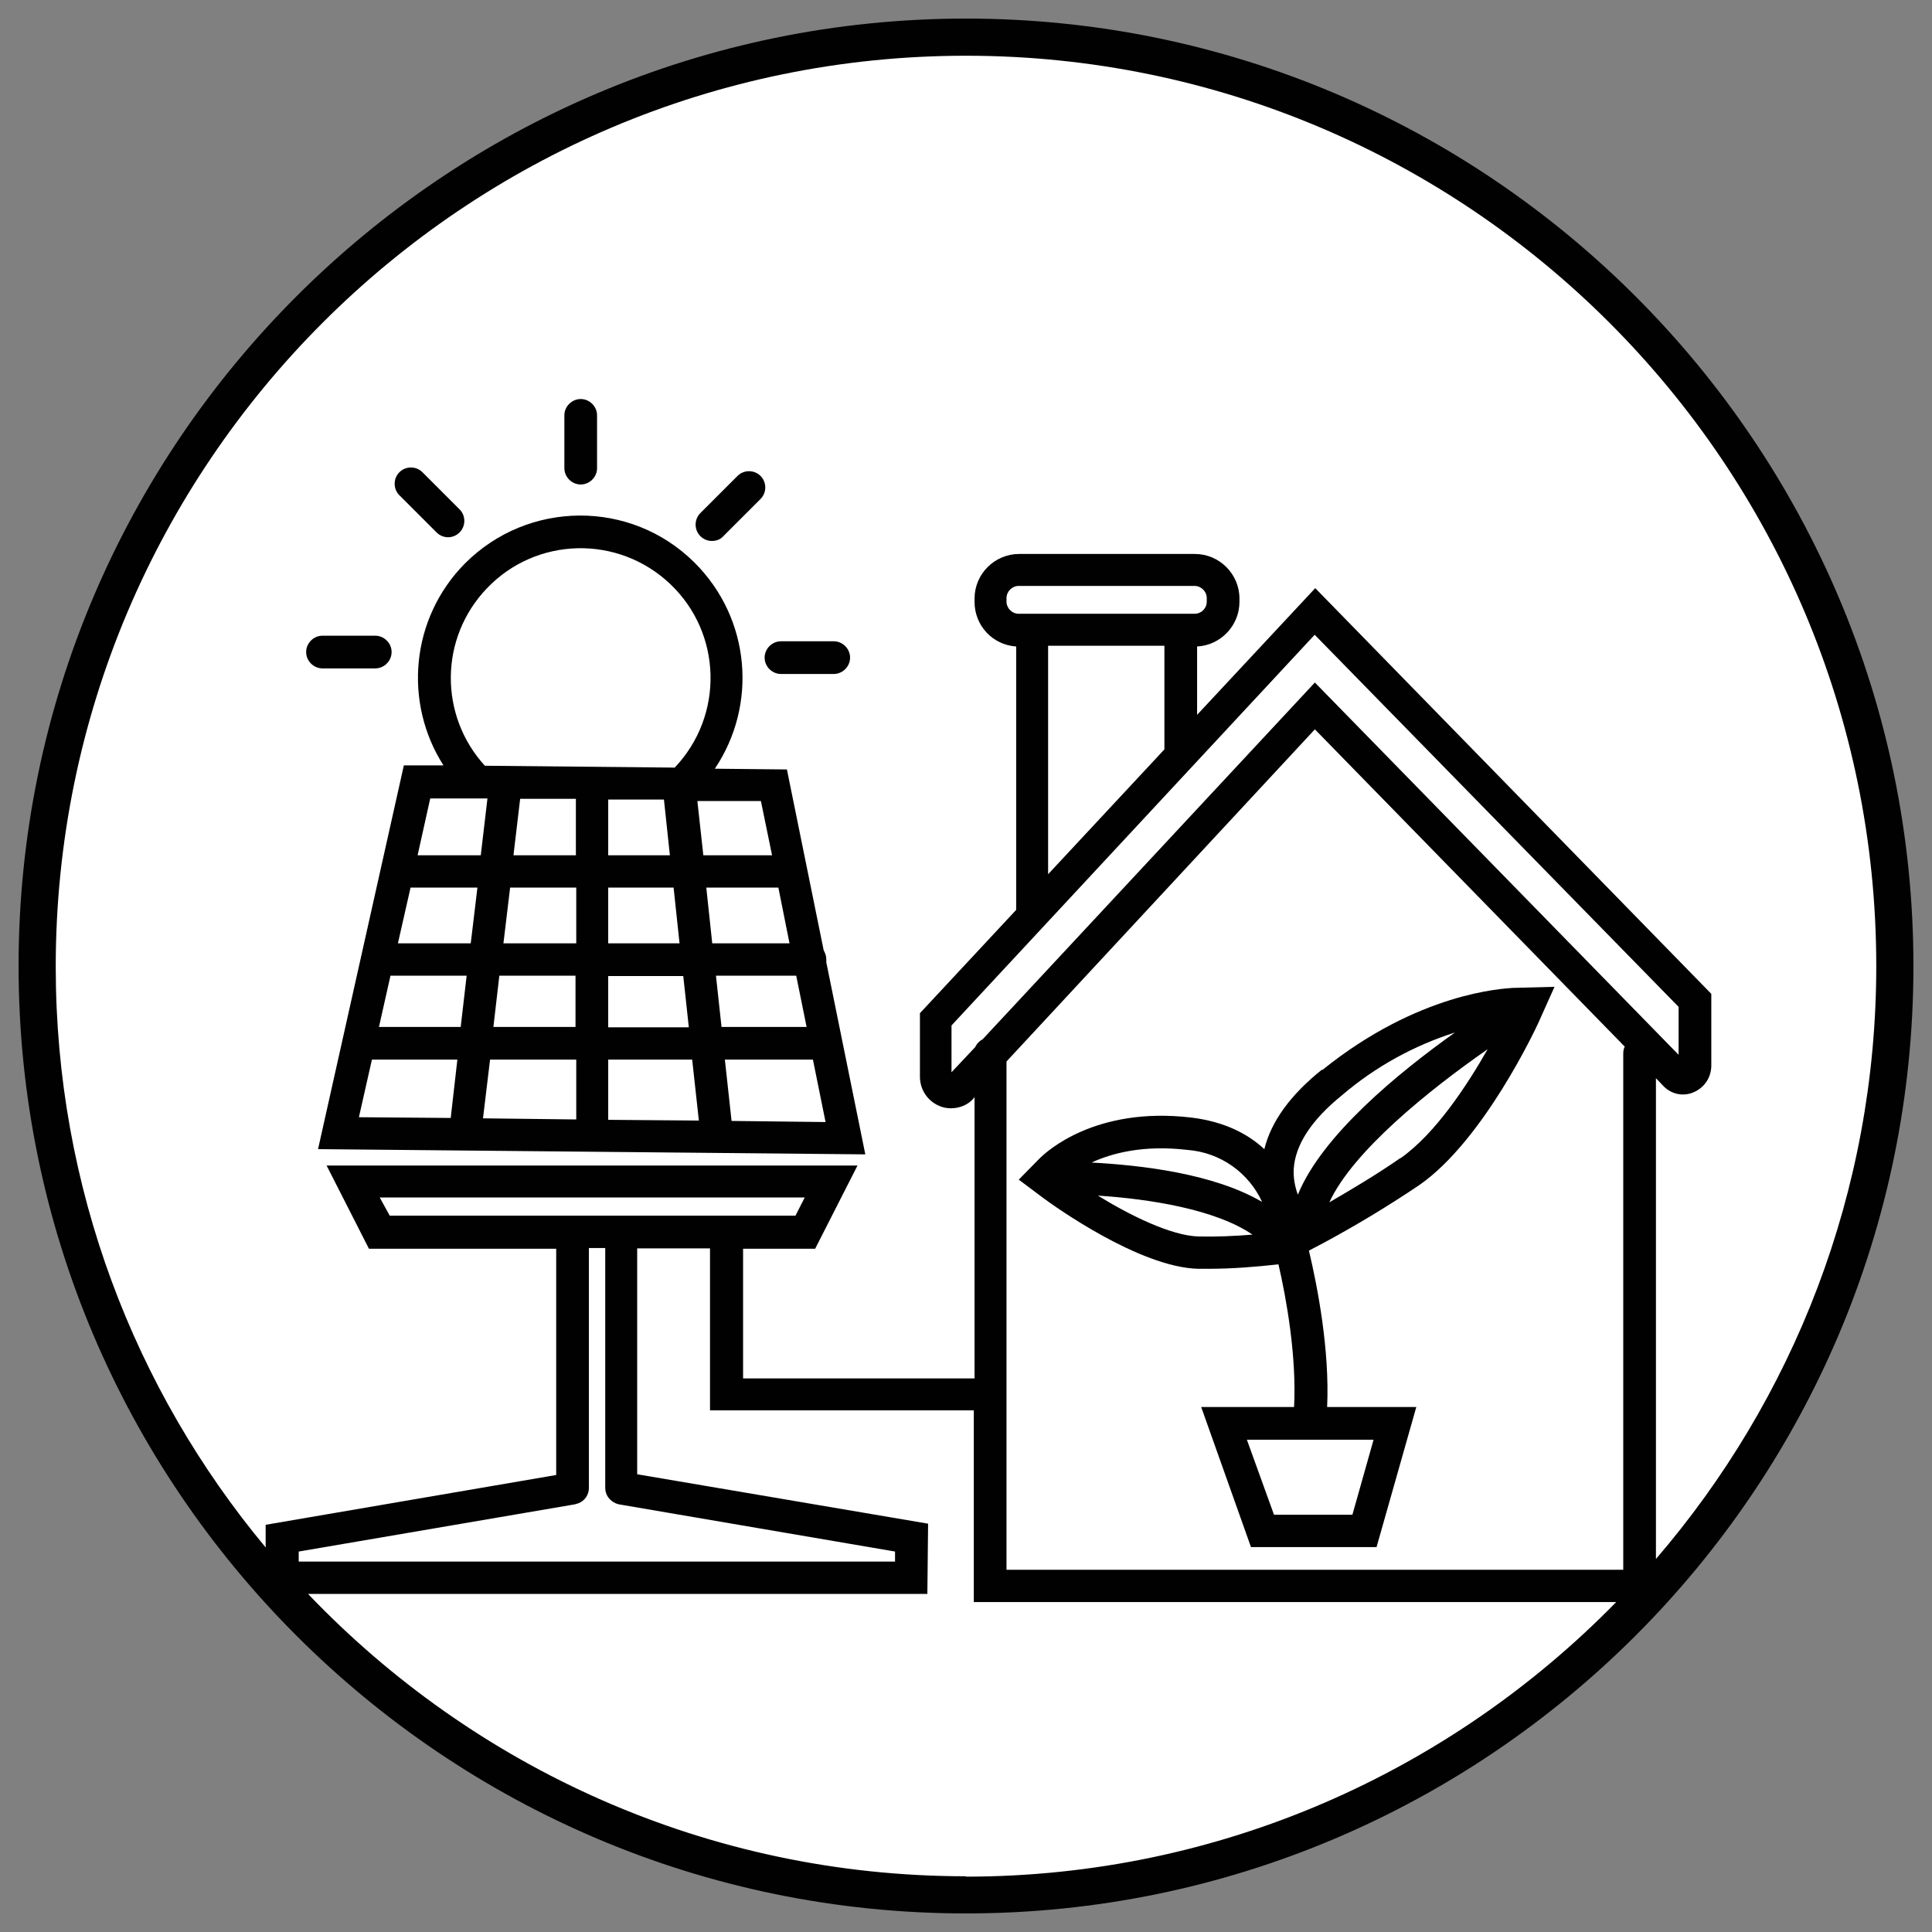
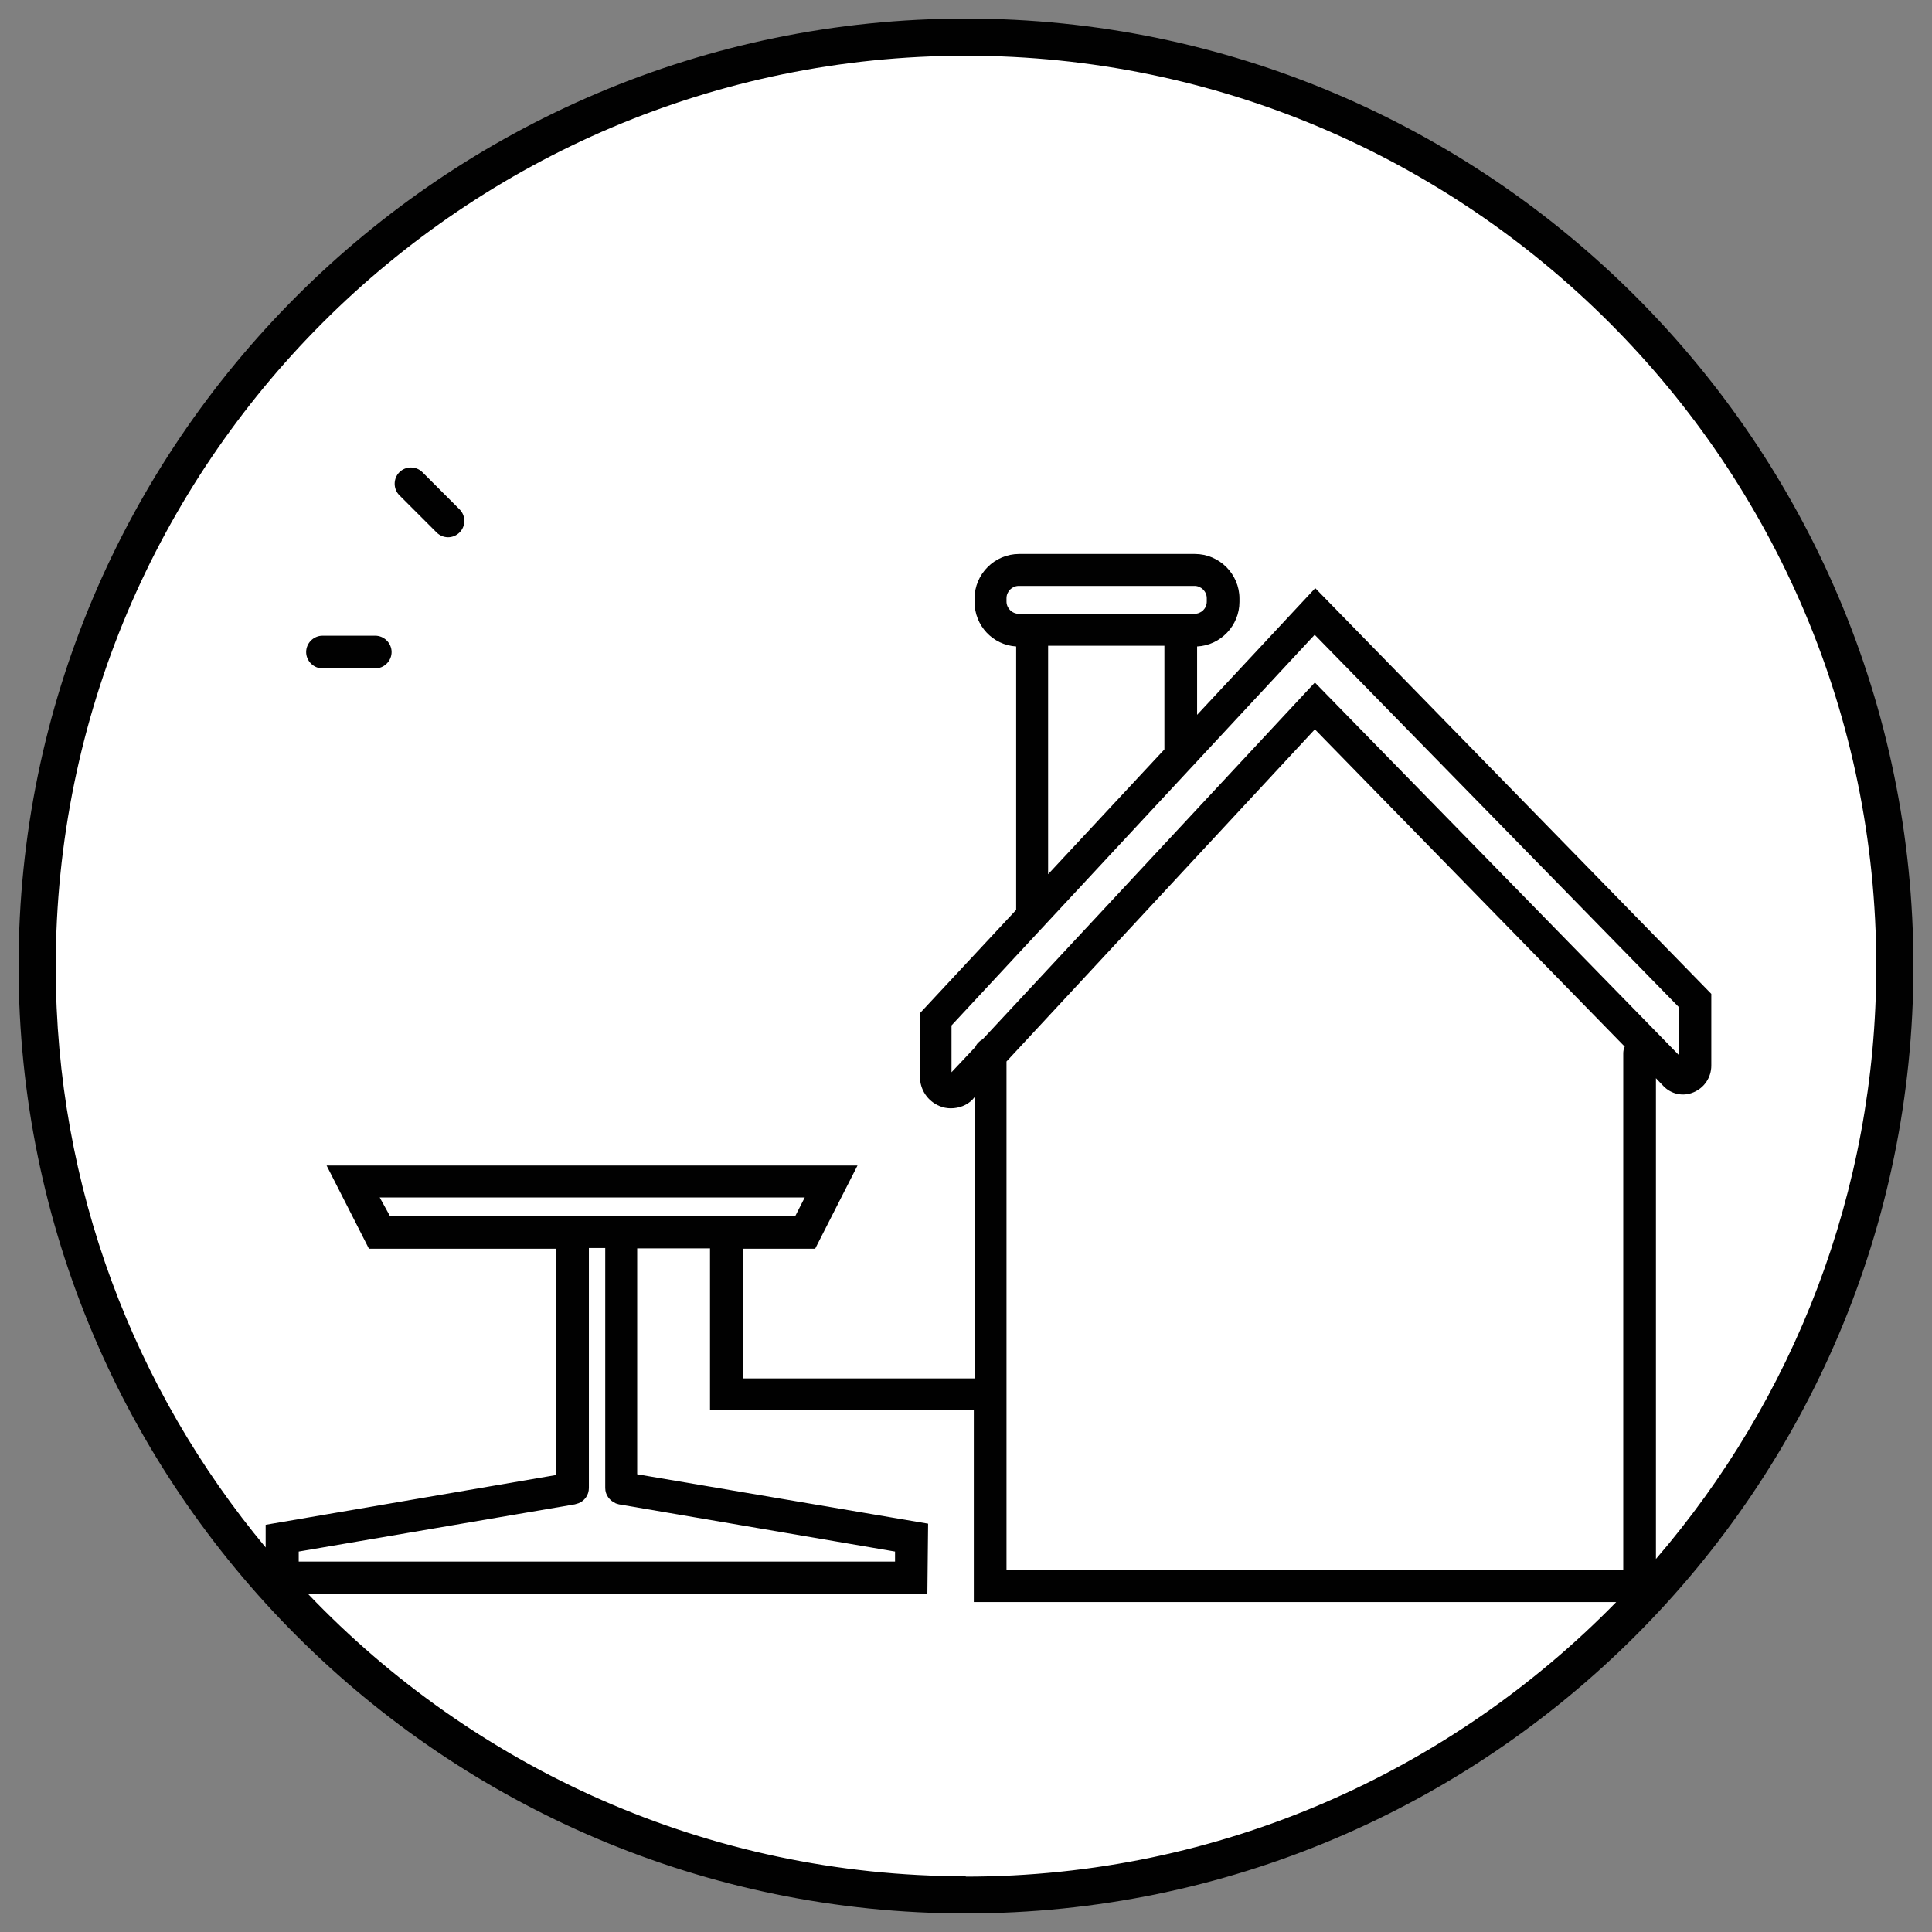
<svg xmlns="http://www.w3.org/2000/svg" viewBox="0 0 52 52">
  <rect x="0" y="0" width="52" height="52" fill="#808080" stroke="none" />
  <defs>
    <style>
      .cls-1 {
        fill: #fff;
      }

      .cls-2 {
        fill: #010101;
      }
    </style>
  </defs>
  <g id="Layer_2">
    <circle class="cls-1" cx="26" cy="26" r="25" />
  </g>
  <g id="Layer_7">
    <g>
      <path class="cls-2" d="M26,.5C11.94.5.5,11.94.5,26s11.44,25.5,25.5,25.5,25.5-11.44,25.5-25.5S40.06.5,26,.5ZM26,1.5c13.51,0,24.5,10.99,24.5,24.5,0,6.09-2.24,11.67-5.93,15.96v-12.94l.2.21c.21.22.53.29.81.17.29-.12.48-.4.48-.72v-1.93l-10.66-10.92-3.18,3.41v-1.84c.63-.03,1.14-.56,1.14-1.2v-.09c0-.66-.54-1.2-1.2-1.2h-4.73c-.66,0-1.2.54-1.2,1.2v.09c0,.64.49,1.16,1.12,1.2v7.09l-2.59,2.78v1.71c0,.35.21.66.53.79.09.04.2.06.3.06.22,0,.44-.08.59-.24l.05-.06v7.57h-6.23v-3.49h1.94l1.14-2.24h-14.29l1.14,2.24h5.04v6.09l-7.82,1.34v.61c-3.53-4.24-5.65-9.69-5.65-15.63C1.5,12.49,12.49,1.5,26,1.5ZM27.42,16.52c-.18,0-.33-.15-.33-.33v-.09c0-.18.15-.33.33-.33h4.73c.18,0,.33.15.33.33v.09h0c0,.19-.15.33-.33.33h-4.73ZM31.34,17.39v2.78l-3.13,3.36v-6.15h3.13ZM35.39,17.09l9.79,10.01v1.29l-9.79-10.02-8.94,9.6c-.09.05-.16.12-.2.21l-.64.68v-1.26l9.77-10.51ZM27.09,28.57l8.3-8.94,8.34,8.54c-.03.06-.04.12-.04.19v13.89h-16.6v-13.67ZM16.56,40.46s.07.02.1.03l7.43,1.27v.27H8.04v-.27l7.43-1.27s.07-.02.1-.03c.16-.06.28-.22.28-.41v-6.46h.44v6.46c0,.19.12.34.28.41ZM14.97,32.72h-4.48l-.27-.49h11.44l-.25.49h-1.8s-.04,0-.06,0-.04,0-.06,0h-4.52ZM26,50.5c-6.96,0-13.24-2.92-17.71-7.6h16.67l.02-1.89-7.83-1.33v-6.08h1.96v4.36h7.1v5.16h17.29c-4.45,4.55-10.65,7.39-17.51,7.39Z" />
      <path class="cls-2" d="M8.68,17.99h1.42c.24,0,.44-.2.44-.44s-.2-.44-.44-.44h-1.42c-.24,0-.44.2-.44.44s.2.44.44.44Z" />
-       <path class="cls-2" d="M35.58,28.79c-.85.68-1.37,1.4-1.55,2.14-.44-.41-1.07-.74-1.96-.85-2.61-.31-3.92.94-4.07,1.08l-.58.59.68.51c.26.19,2.56,1.85,4.15,1.89h.26c.64,0,1.27-.05,1.9-.12.22.95.49,2.49.42,3.84h-2.5l1.34,3.77h3.38l1.07-3.77h-2.4c.07-1.54-.26-3.24-.49-4.21l.4-.21c.89-.48,1.75-1,2.58-1.56,1.73-1.21,3.13-4.22,3.19-4.35l.44-.98-1.13.03c-.25.02-2.53.12-5.12,2.21ZM32.26,33.28c-.74-.02-1.85-.57-2.71-1.1,1.39.09,3.17.37,4.16,1.05-.48.04-.97.06-1.45.05ZM29.38,31.29c.54-.25,1.39-.48,2.58-.34.9.07,1.65.62,2.01,1.4-1.31-.77-3.28-.99-4.59-1.06ZM35.24,38.75h1.73l-.57,2.02h-2.11l-.73-2.02h1.68ZM34.93,32.15c-.08-.22-.12-.45-.11-.68.04-.66.48-1.33,1.31-2,.89-.76,1.93-1.33,3.03-1.68-1.53,1.09-3.58,2.77-4.23,4.37ZM37.69,31.17c-.66.46-1.41.9-1.91,1.19.63-1.37,2.68-3.02,4.26-4.12-.54.95-1.4,2.27-2.34,2.93Z" />
-       <path class="cls-2" d="M11.93,20.6h-1.06s-2.31,10.33-2.31,10.33l14.73.14-1.05-5.17s0-.05,0-.08c0-.09-.03-.17-.07-.24l-.99-4.87-1.94-.02c1.15-1.71.97-4.04-.55-5.55-1.71-1.7-4.48-1.68-6.18.03-1.46,1.48-1.65,3.74-.58,5.42ZM12.12,30.09l-2.46-.02.35-1.55h2.3l-.18,1.58ZM12.4,27.64h-2.2l.31-1.38h2.05l-.16,1.38ZM12.67,25.39h-1.96l.34-1.5h1.8l-.18,1.5ZM11.24,23.02l.34-1.53h1.54s-.18,1.53-.18,1.53h-1.7ZM15.5,30.13l-2.5-.03.19-1.58h2.32v1.61ZM15.5,27.64h-2.22l.16-1.38h2.05v1.38ZM15.5,25.39h-1.95l.18-1.5h1.78v1.5ZM15.5,23.02h-1.68l.18-1.52h1.5v1.52ZM16.37,30.14v-1.62h2.26l.18,1.64-2.44-.02ZM18.13,23.89l.16,1.5h-1.92v-1.5h1.76ZM16.37,23.02v-1.5h1.5s.16,1.5.16,1.5h-1.66ZM18.39,26.27l.15,1.38h-2.17v-1.38h2.02ZM22.22,30.2l-2.53-.03-.18-1.65h2.37l.34,1.68ZM21.71,27.64h-2.29l-.15-1.38h2.16l.28,1.38ZM21.25,25.39h-2.08l-.16-1.5h1.94l.3,1.5ZM20.48,21.56l.3,1.46h-1.85l-.16-1.46h1.72ZM13.1,15.84c1.33-1.4,3.54-1.45,4.94-.12s1.45,3.54.12,4.94l-5.11-.05c-1.24-1.36-1.22-3.44.05-4.77Z" />
-       <path class="cls-2" d="M15.63,13.04c.24,0,.44-.2.44-.44v-1.42c0-.24-.2-.44-.44-.44s-.44.2-.44.44v1.42c0,.24.2.44.44.44Z" />
      <path class="cls-2" d="M11.75,14.33c.08.08.19.13.31.13.12,0,.23-.05.31-.13.17-.17.17-.45,0-.62l-1-1s0,0,0,0c-.17-.17-.45-.17-.62,0-.17.17-.17.45,0,.62l1,1Z" />
-       <path class="cls-2" d="M19.16,14.56c.12,0,.23-.04.31-.13l1-1c.17-.17.17-.45,0-.62s-.45-.17-.62,0l-1,1s0,0,0,0c-.17.17-.17.45,0,.62.08.08.19.13.31.13Z" />
-       <path class="cls-2" d="M21.02,18.14h1.42c.24,0,.44-.2.44-.44s-.2-.44-.44-.44h-1.42c-.24,0-.44.2-.44.44s.2.44.44.44Z" />
    </g>
  </g>
</svg>